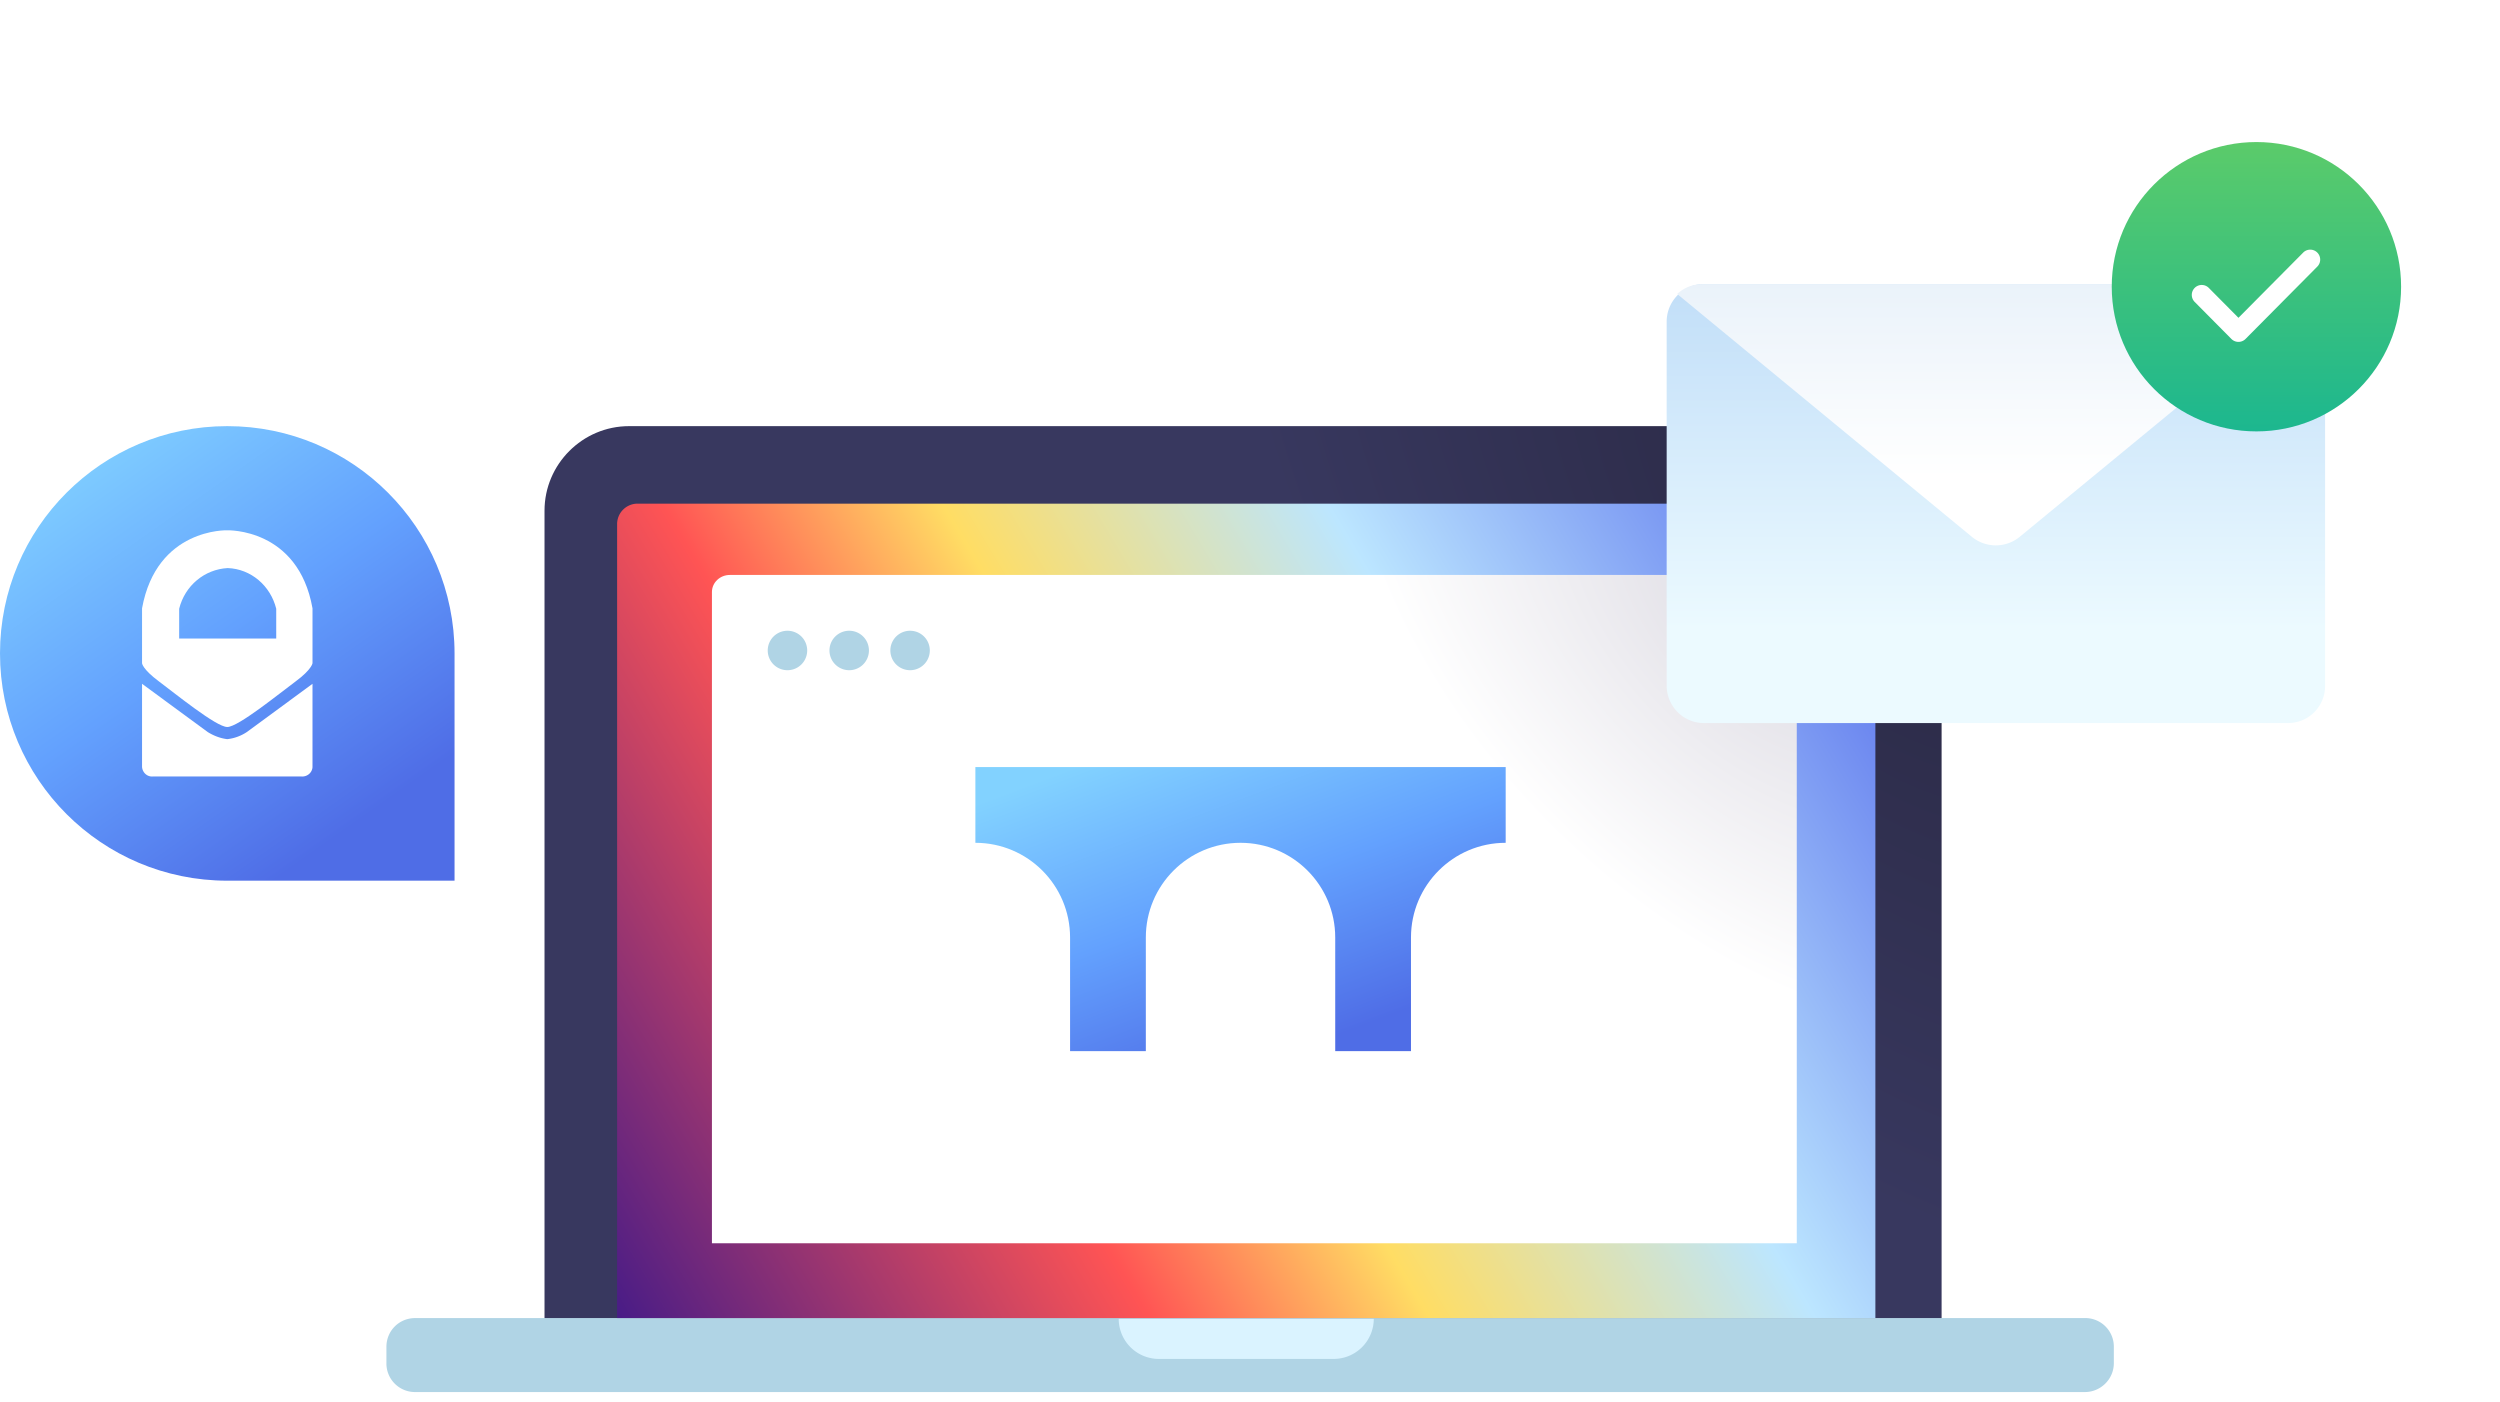
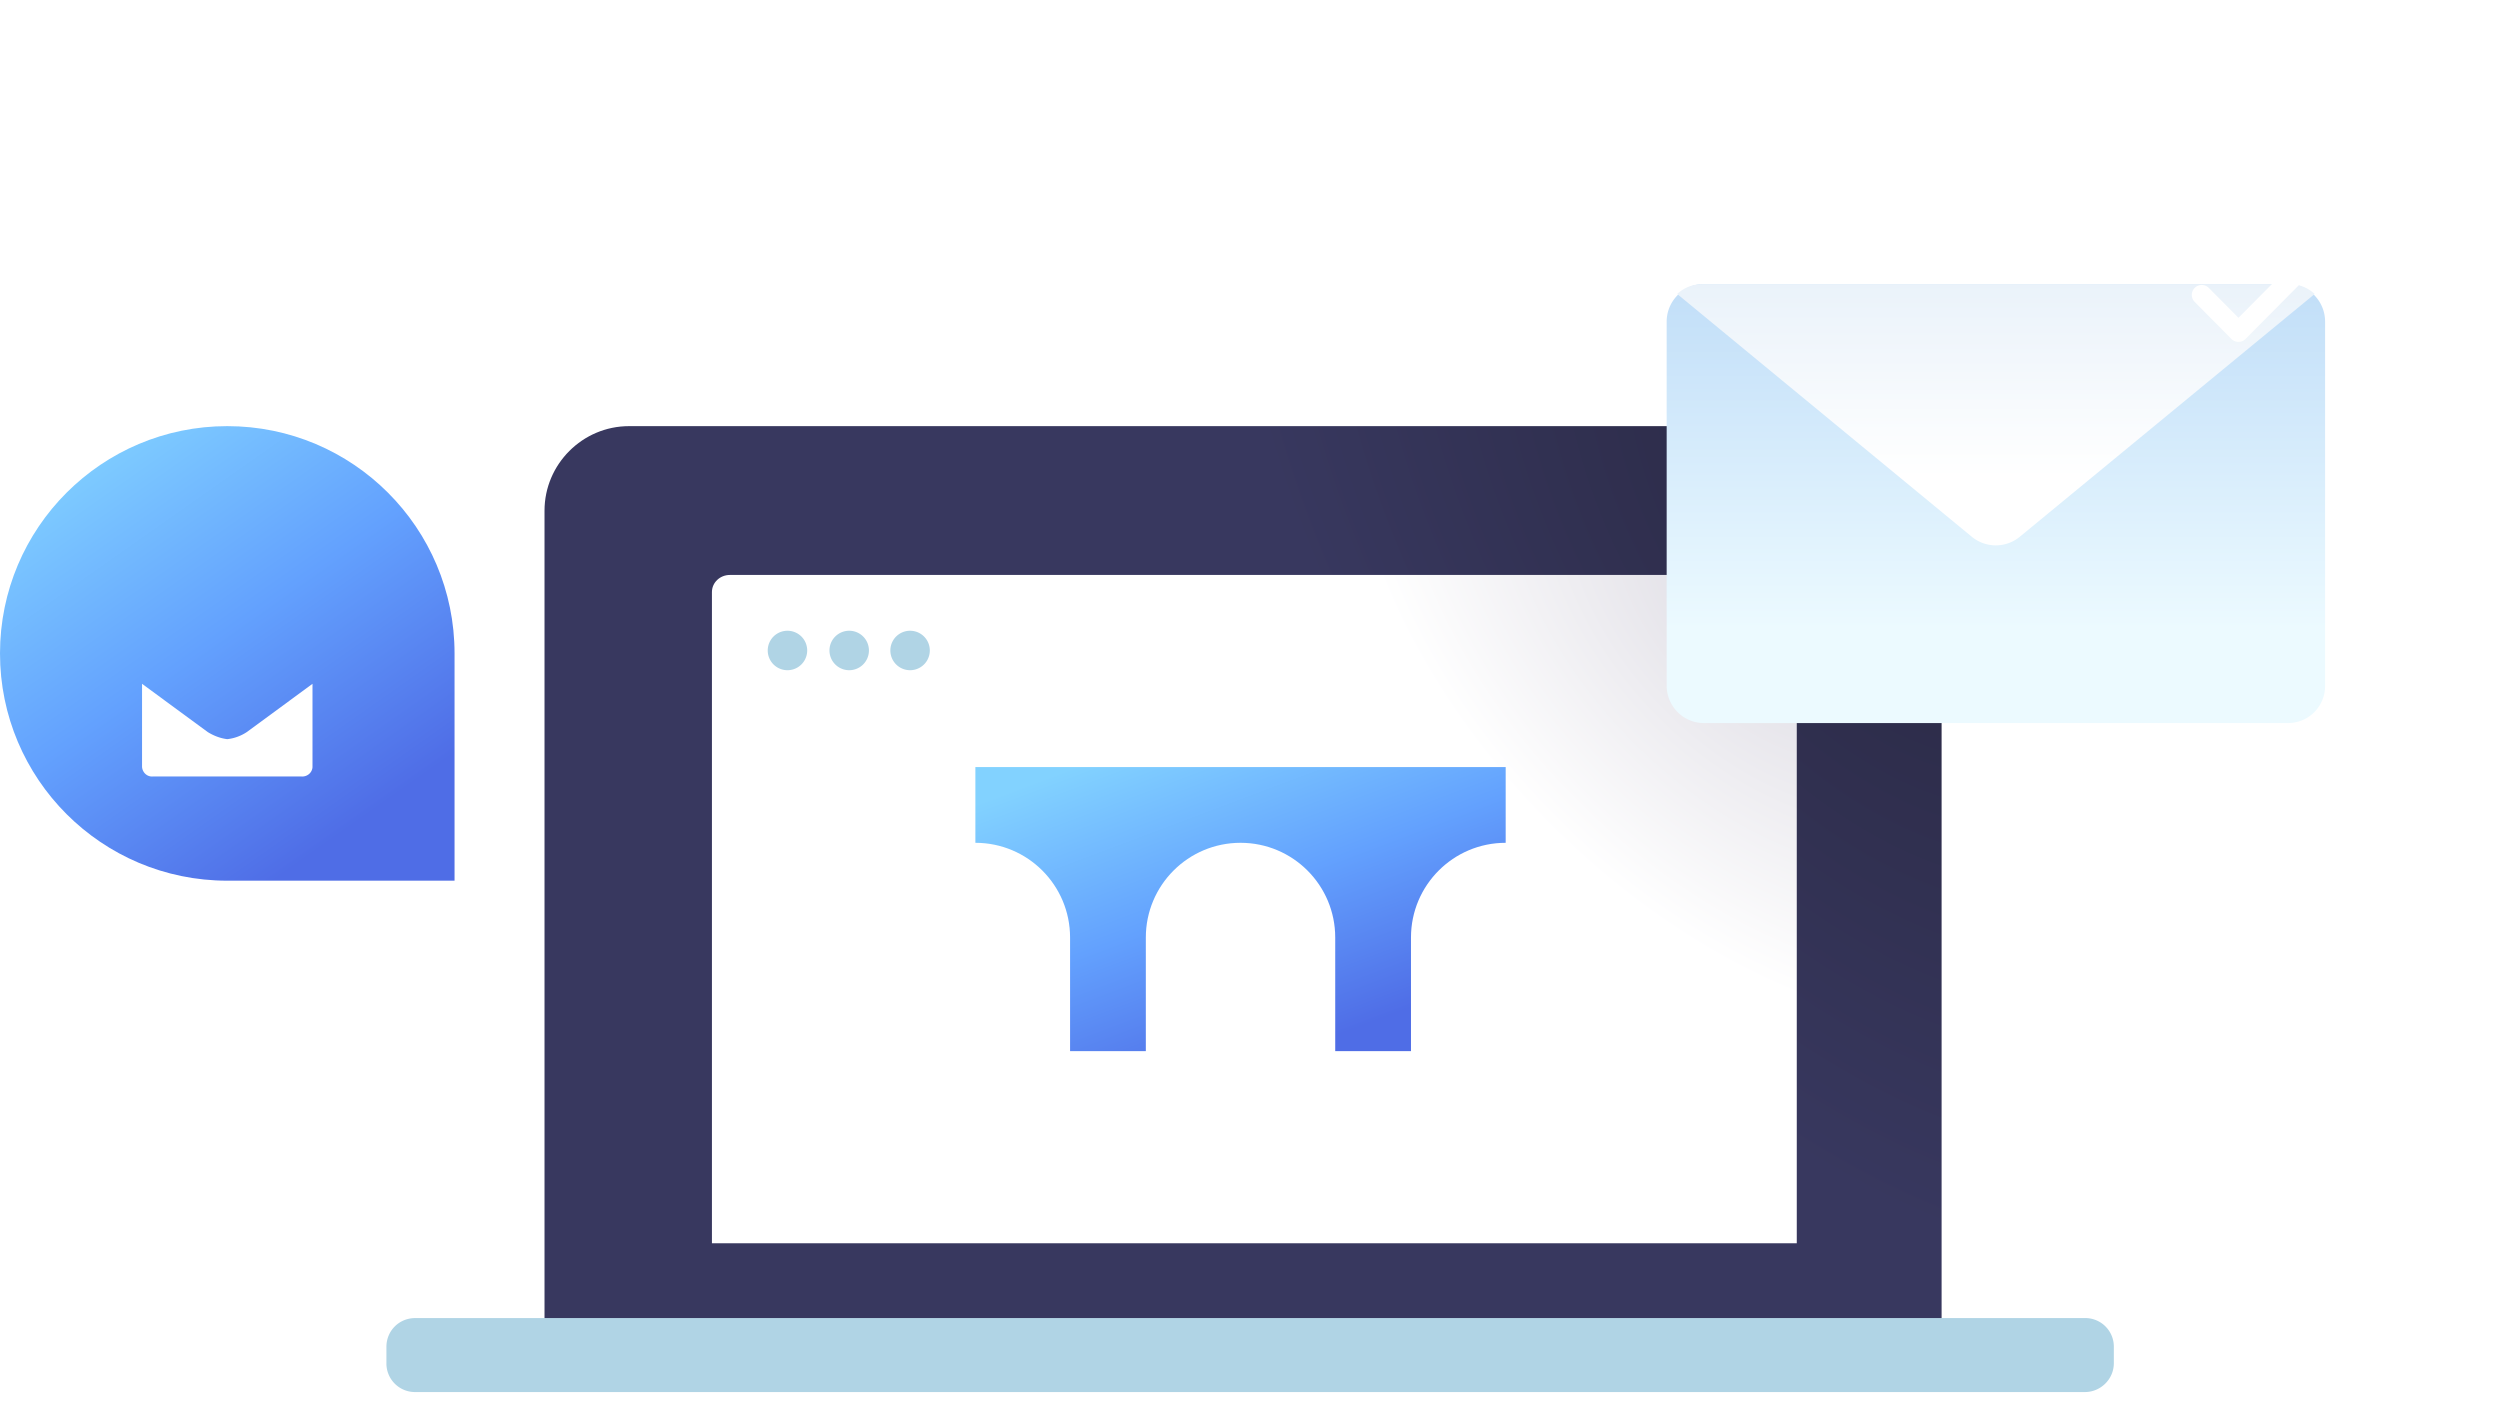
<svg xmlns="http://www.w3.org/2000/svg" xmlns:ns1="http://sodipodi.sourceforge.net/DTD/sodipodi-0.dtd" xmlns:ns2="http://www.inkscape.org/namespaces/inkscape" width="264" height="148" fill="none" viewBox="0 0 264 148" version="1.1" id="svg90" ns1:docname="img-welcome.svg" ns2:version="1.1.1 (3bf5ae0d25, 2021-09-20)">
  <ns1:namedview id="namedview92" pagecolor="#505050" bordercolor="#ffffff" borderopacity="1" ns2:pageshadow="0" ns2:pageopacity="0" ns2:pagecheckerboard="1" showgrid="false" ns2:snap-page="true" ns2:zoom="4.3513514" ns2:cx="132.02795" ns2:cy="74.114907" ns2:window-width="2556" ns2:window-height="1404" ns2:window-x="0" ns2:window-y="16" ns2:window-maximized="1" ns2:current-layer="svg90" />
  <rect style="fill:#ffffff;stroke-width:1.89;stroke-linecap:round;stroke-linejoin:round;fill-opacity:1" id="rect931" width="264" height="148" x="0" y="0" />
  <path fill="#B0D4E5" d="M220.171 147.001H43.856a3.018 3.018 0 01-3.051-3.051v-1.712c0-1.711 1.34-3.05 3.05-3.05h176.316a3.017 3.017 0 013.05 3.05v1.712c0 1.711-1.413 3.051-3.05 3.051z" id="path2" />
-   <path fill="#DAF3FF" d="M140.83 143.503h-18.454a4.24 4.24 0 01-4.241-4.241h26.936a4.24 4.24 0 01-4.241 4.241z" id="path4" />
  <path fill="url(#paint0_radial_6541_18774)" d="M205.034 139.187H57.501V53.929c0-4.91 4.018-8.929 8.93-8.929h129.673c4.912 0 8.93 4.018 8.93 8.93v85.257z" id="path6" />
-   <path fill="url(#paint1_linear_6541_18774)" d="M198.115 139.187H65.167V55.343a2.16 2.16 0 012.158-2.158h128.558a2.16 2.16 0 012.158 2.158v83.844h.074z" id="path8" />
  <path fill="url(#paint2_radial_6541_18774)" d="M189.805 131.286H75.18V62.519c0-.996.848-1.804 1.892-1.804h110.775c1.044 0 1.892.808 1.892 1.803v68.768h.066z" id="path10" />
  <path fill="#B0D4E5" d="M83.156 70.774a2.083 2.083 0 100-4.167 2.083 2.083 0 000 4.167zM89.63 70.774a2.084 2.084 0 100-4.167 2.084 2.084 0 000 4.167zM96.105 70.774a2.083 2.083 0 100-4.167 2.083 2.083 0 000 4.167z" id="path12" />
  <path fill="url(#paint3_linear_6541_18774)" d="M0 69c0-13.255 10.745-24 24-24s24 10.745 24 24v24H24C10.745 93 0 82.255 0 69z" id="path14" />
  <g id="g20">
    <path fill="url(#paint4_linear_6541_18774)" d="M241.633 76.354h-61.709c-2.177 0-3.924-1.792-3.924-3.965V33.965c0-2.173 1.774-3.965 3.924-3.965h61.682c2.177 0 3.924 1.792 3.924 3.965v38.424a3.91 3.91 0 01-3.897 3.965z" id="path16" />
    <path fill="url(#paint5_linear_6541_18774)" d="M208.232 56.69a3.984 3.984 0 005.048 0l31.151-25.648A3.97 3.97 0 00241.758 30H179.78a3.97 3.97 0 00-2.673 1.042l31.125 25.648z" id="path18" />
  </g>
  <path fill="url(#paint6_linear_6541_18774)" d="M159 81h-56v8c5.523 0 10 4.477 10 10v12h8V99c0-5.523 4.477-10 10-10s10 4.477 10 10v12h8V99c0-5.523 4.477-10 10-10v-8z" id="path22" />
  <g id="g28">
-     <path fill="#fff" d="M24 56s-7.45-.265-9 8.238v5.802s.043.62 1.766 1.904c1.722 1.284 6.072 4.827 7.234 4.827 1.163 0 5.555-3.587 7.235-4.827C32.913 70.704 33 70.04 33 70.04v-5.802c-1.507-8.503-9-8.237-9-8.237zM18.92 67.428v-3.145c.603-2.435 2.67-4.162 5.124-4.295 2.455.088 4.522 1.86 5.125 4.295v3.145H18.919z" id="path24" />
    <path fill="#fff" d="M24 78.055c-.732-.088-1.421-.354-2.067-.752L15 72.21v8.768c.043.62.56 1.063 1.12 1.019h15.717c.603.044 1.12-.399 1.162-.974V72.21l-6.932 5.093a4.67 4.67 0 01-2.067.752z" id="path26" />
  </g>
  <g id="g34">
-     <circle cx="238.278" cy="30.278" r="15.278" fill="url(#paint7_linear_6541_18774)" id="circle30" />
    <path fill="#fff" fill-rule="evenodd" d="M244.702 26.668a1.05 1.05 0 01.005 1.485l-7.579 7.64a1.052 1.052 0 01-1.492 0l-3.878-3.91a1.05 1.05 0 111.491-1.48l3.133 3.158 6.834-6.887a1.051 1.051 0 011.486-.006z" clip-rule="evenodd" id="path32" />
  </g>
  <defs id="defs88">
    <linearGradient id="paint1_linear_6541_18774" x1="62.708" x2="206.623" y1="144.988" y2="58.752" gradientUnits="userSpaceOnUse">
      <stop stop-color="#35168C" id="stop36" />
      <stop offset=".318" stop-color="#FF5454" id="stop38" />
      <stop offset=".469" stop-color="#FFDD64" id="stop40" />
      <stop offset=".677" stop-color="#BCE6FF" id="stop42" />
      <stop offset=".911" stop-color="#6983EF" id="stop44" />
      <stop offset="1" stop-color="#2395FF" id="stop46" />
    </linearGradient>
    <linearGradient id="paint3_linear_6541_18774" x1="33.965" x2="4.721" y1="89.503" y2="47.95" gradientUnits="userSpaceOnUse">
      <stop stop-color="#4F6DE6" id="stop49" />
      <stop offset=".483" stop-color="#63A1FE" id="stop51" />
      <stop offset="1" stop-color="#82D2FF" id="stop53" />
    </linearGradient>
    <linearGradient id="paint4_linear_6541_18774" x1="210.765" x2="210.765" y1="30" y2="66.421" gradientUnits="userSpaceOnUse">
      <stop stop-color="#C1DEF8" id="stop56" />
      <stop offset="1" stop-color="#ECFAFF" id="stop58" />
    </linearGradient>
    <linearGradient id="paint5_linear_6541_18774" x1="210.769" x2="210.769" y1="18.412" y2="50.418" gradientUnits="userSpaceOnUse">
      <stop stop-color="#DEEBF7" id="stop61" />
      <stop offset="1" stop-color="#fff" id="stop63" />
    </linearGradient>
    <linearGradient id="paint6_linear_6541_18774" x1="142.626" x2="129.807" y1="108.815" y2="74.814" gradientUnits="userSpaceOnUse">
      <stop stop-color="#4F6DE6" id="stop66" />
      <stop offset=".483" stop-color="#63A1FE" id="stop68" />
      <stop offset="1" stop-color="#82D2FF" id="stop70" />
    </linearGradient>
    <linearGradient id="paint7_linear_6541_18774" x1="238.278" x2="238.278" y1="15" y2="45.556" gradientUnits="userSpaceOnUse">
      <stop stop-color="#5BCB6A" id="stop73" />
      <stop offset="1" stop-color="#1CB78F" id="stop75" />
    </linearGradient>
    <radialGradient id="paint0_radial_6541_18774" cx="0" cy="0" r="1" gradientTransform="matrix(-49 33.5 -52.473 -76.753 201 51.5)" gradientUnits="userSpaceOnUse">
      <stop stop-color="#292842" id="stop78" />
      <stop offset="1" stop-color="#38385F" id="stop80" />
    </radialGradient>
    <radialGradient id="paint2_radial_6541_18774" cx="0" cy="0" r="1" gradientTransform="rotate(135 80.599 70.583) scale(33.941 55.129)" gradientUnits="userSpaceOnUse">
      <stop stop-color="#DDDBE3" id="stop83" />
      <stop offset="1" stop-color="#fff" id="stop85" />
    </radialGradient>
  </defs>
</svg>